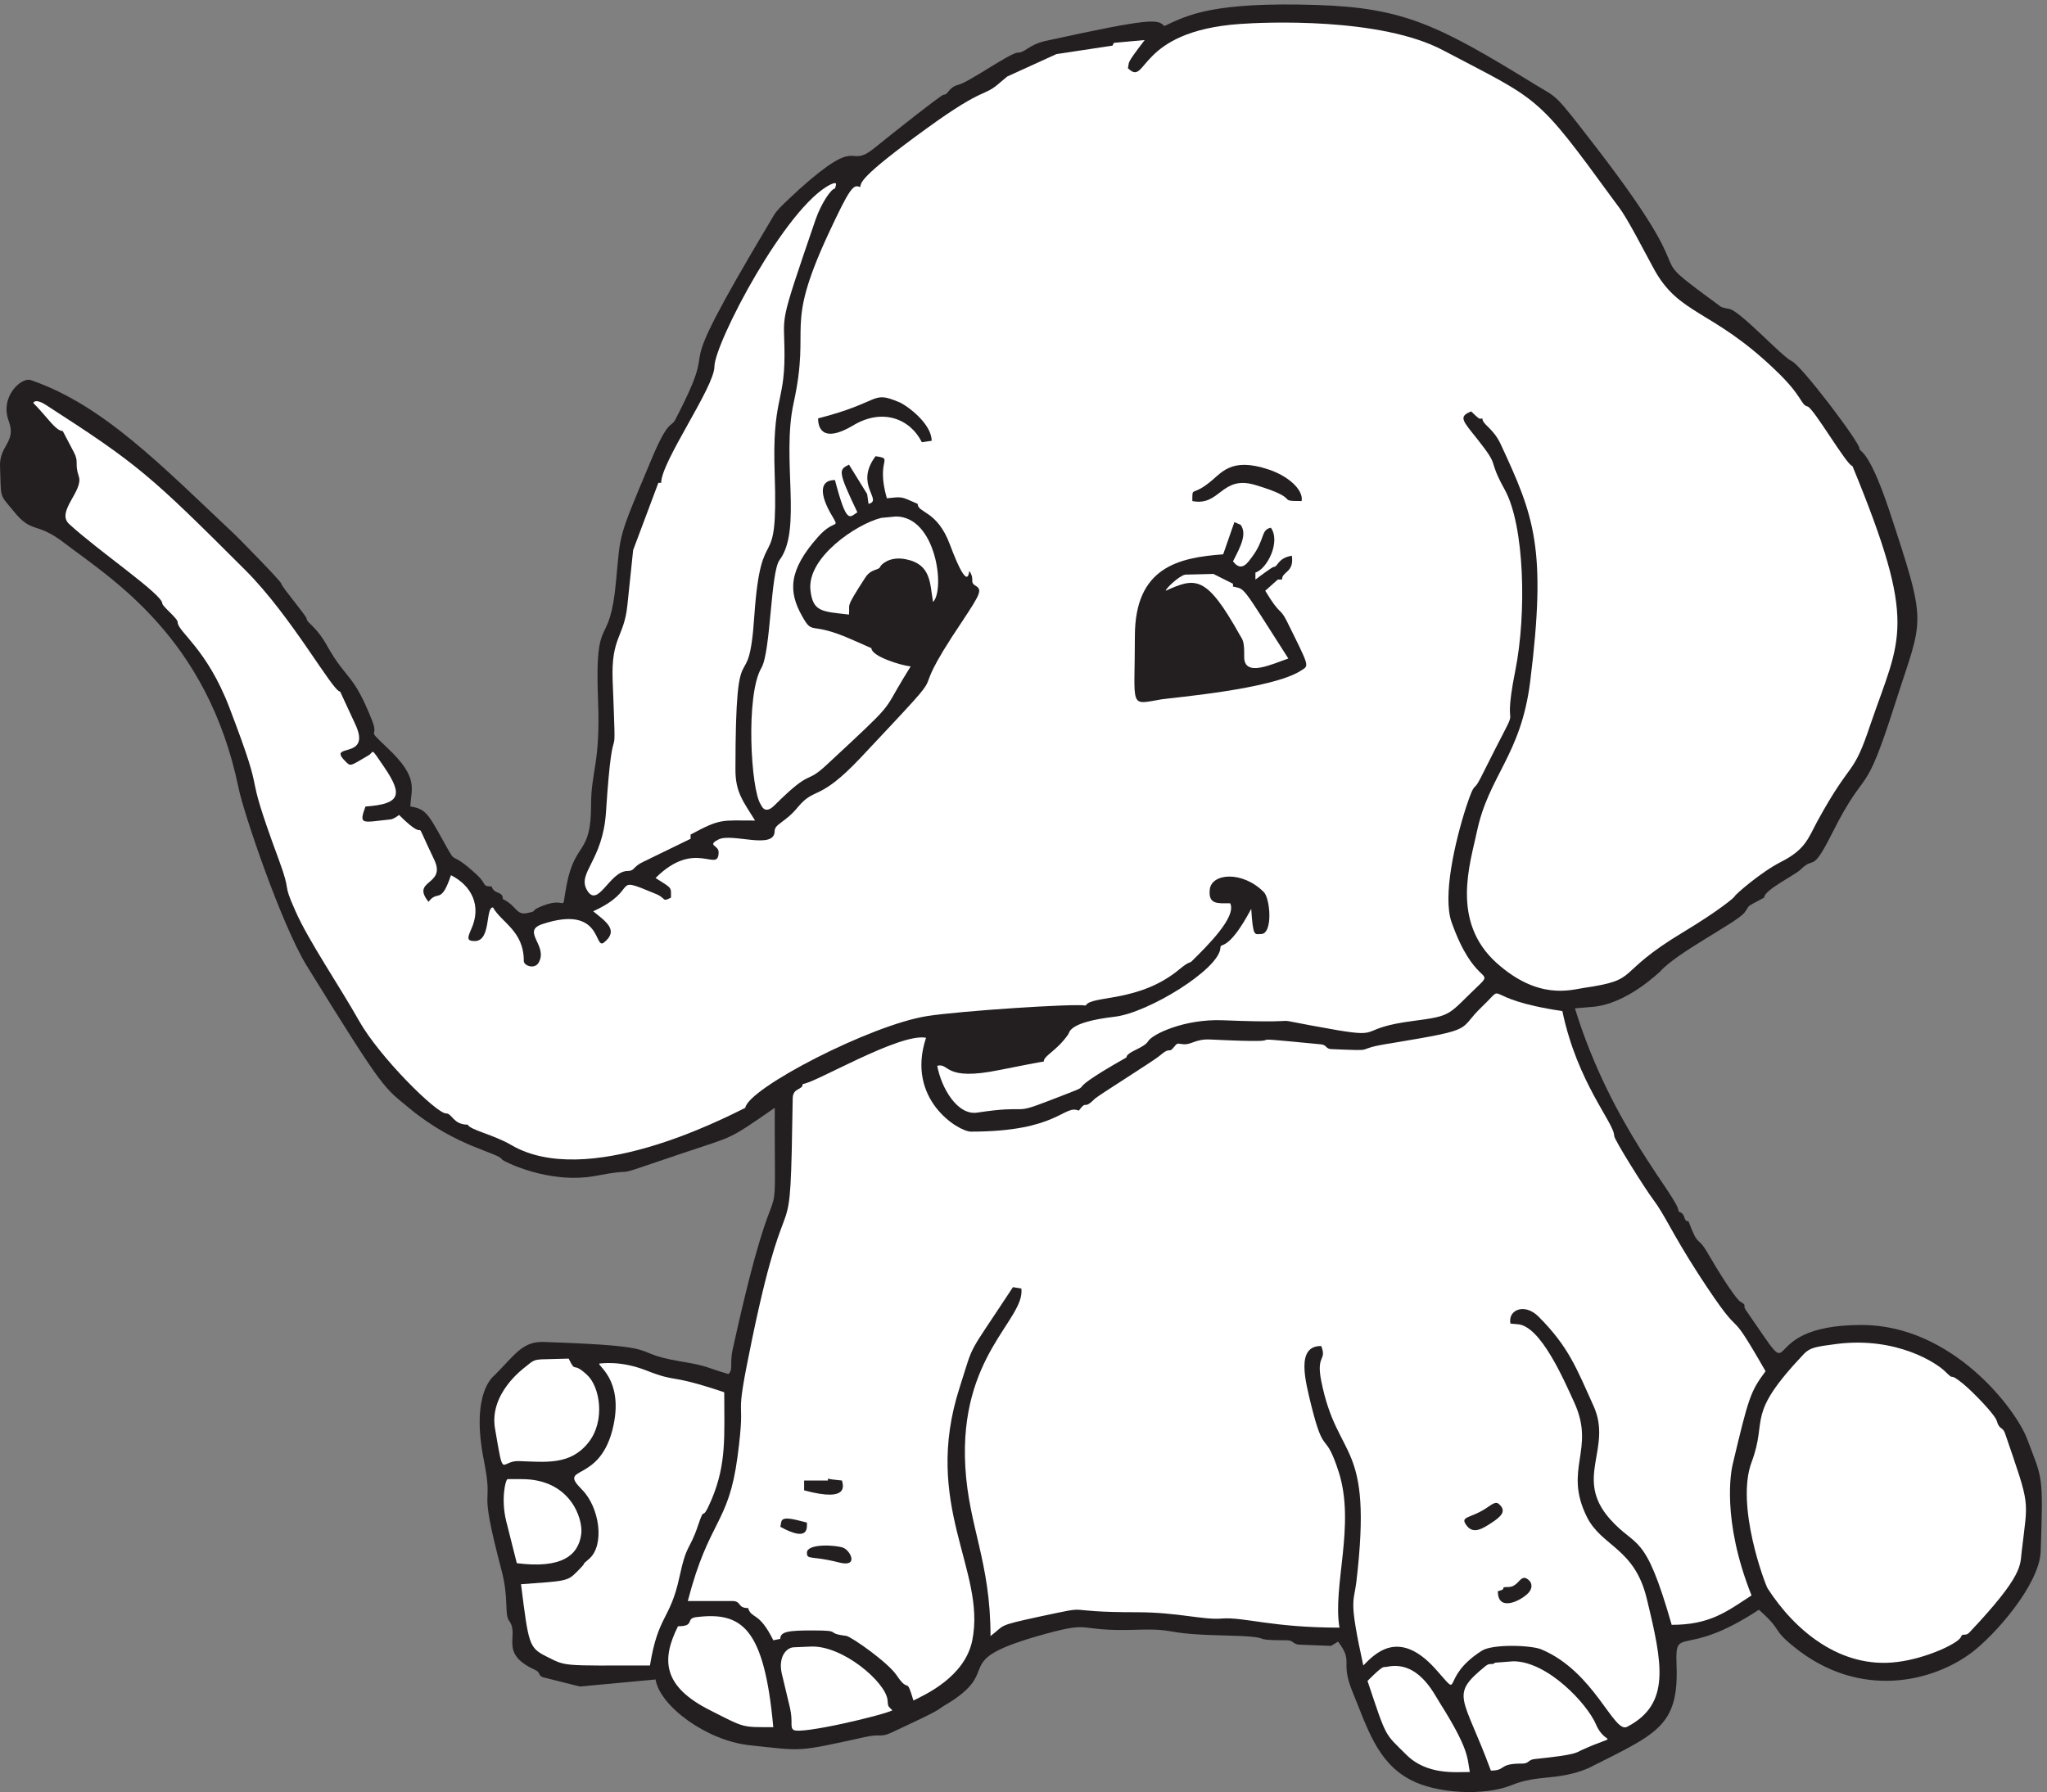
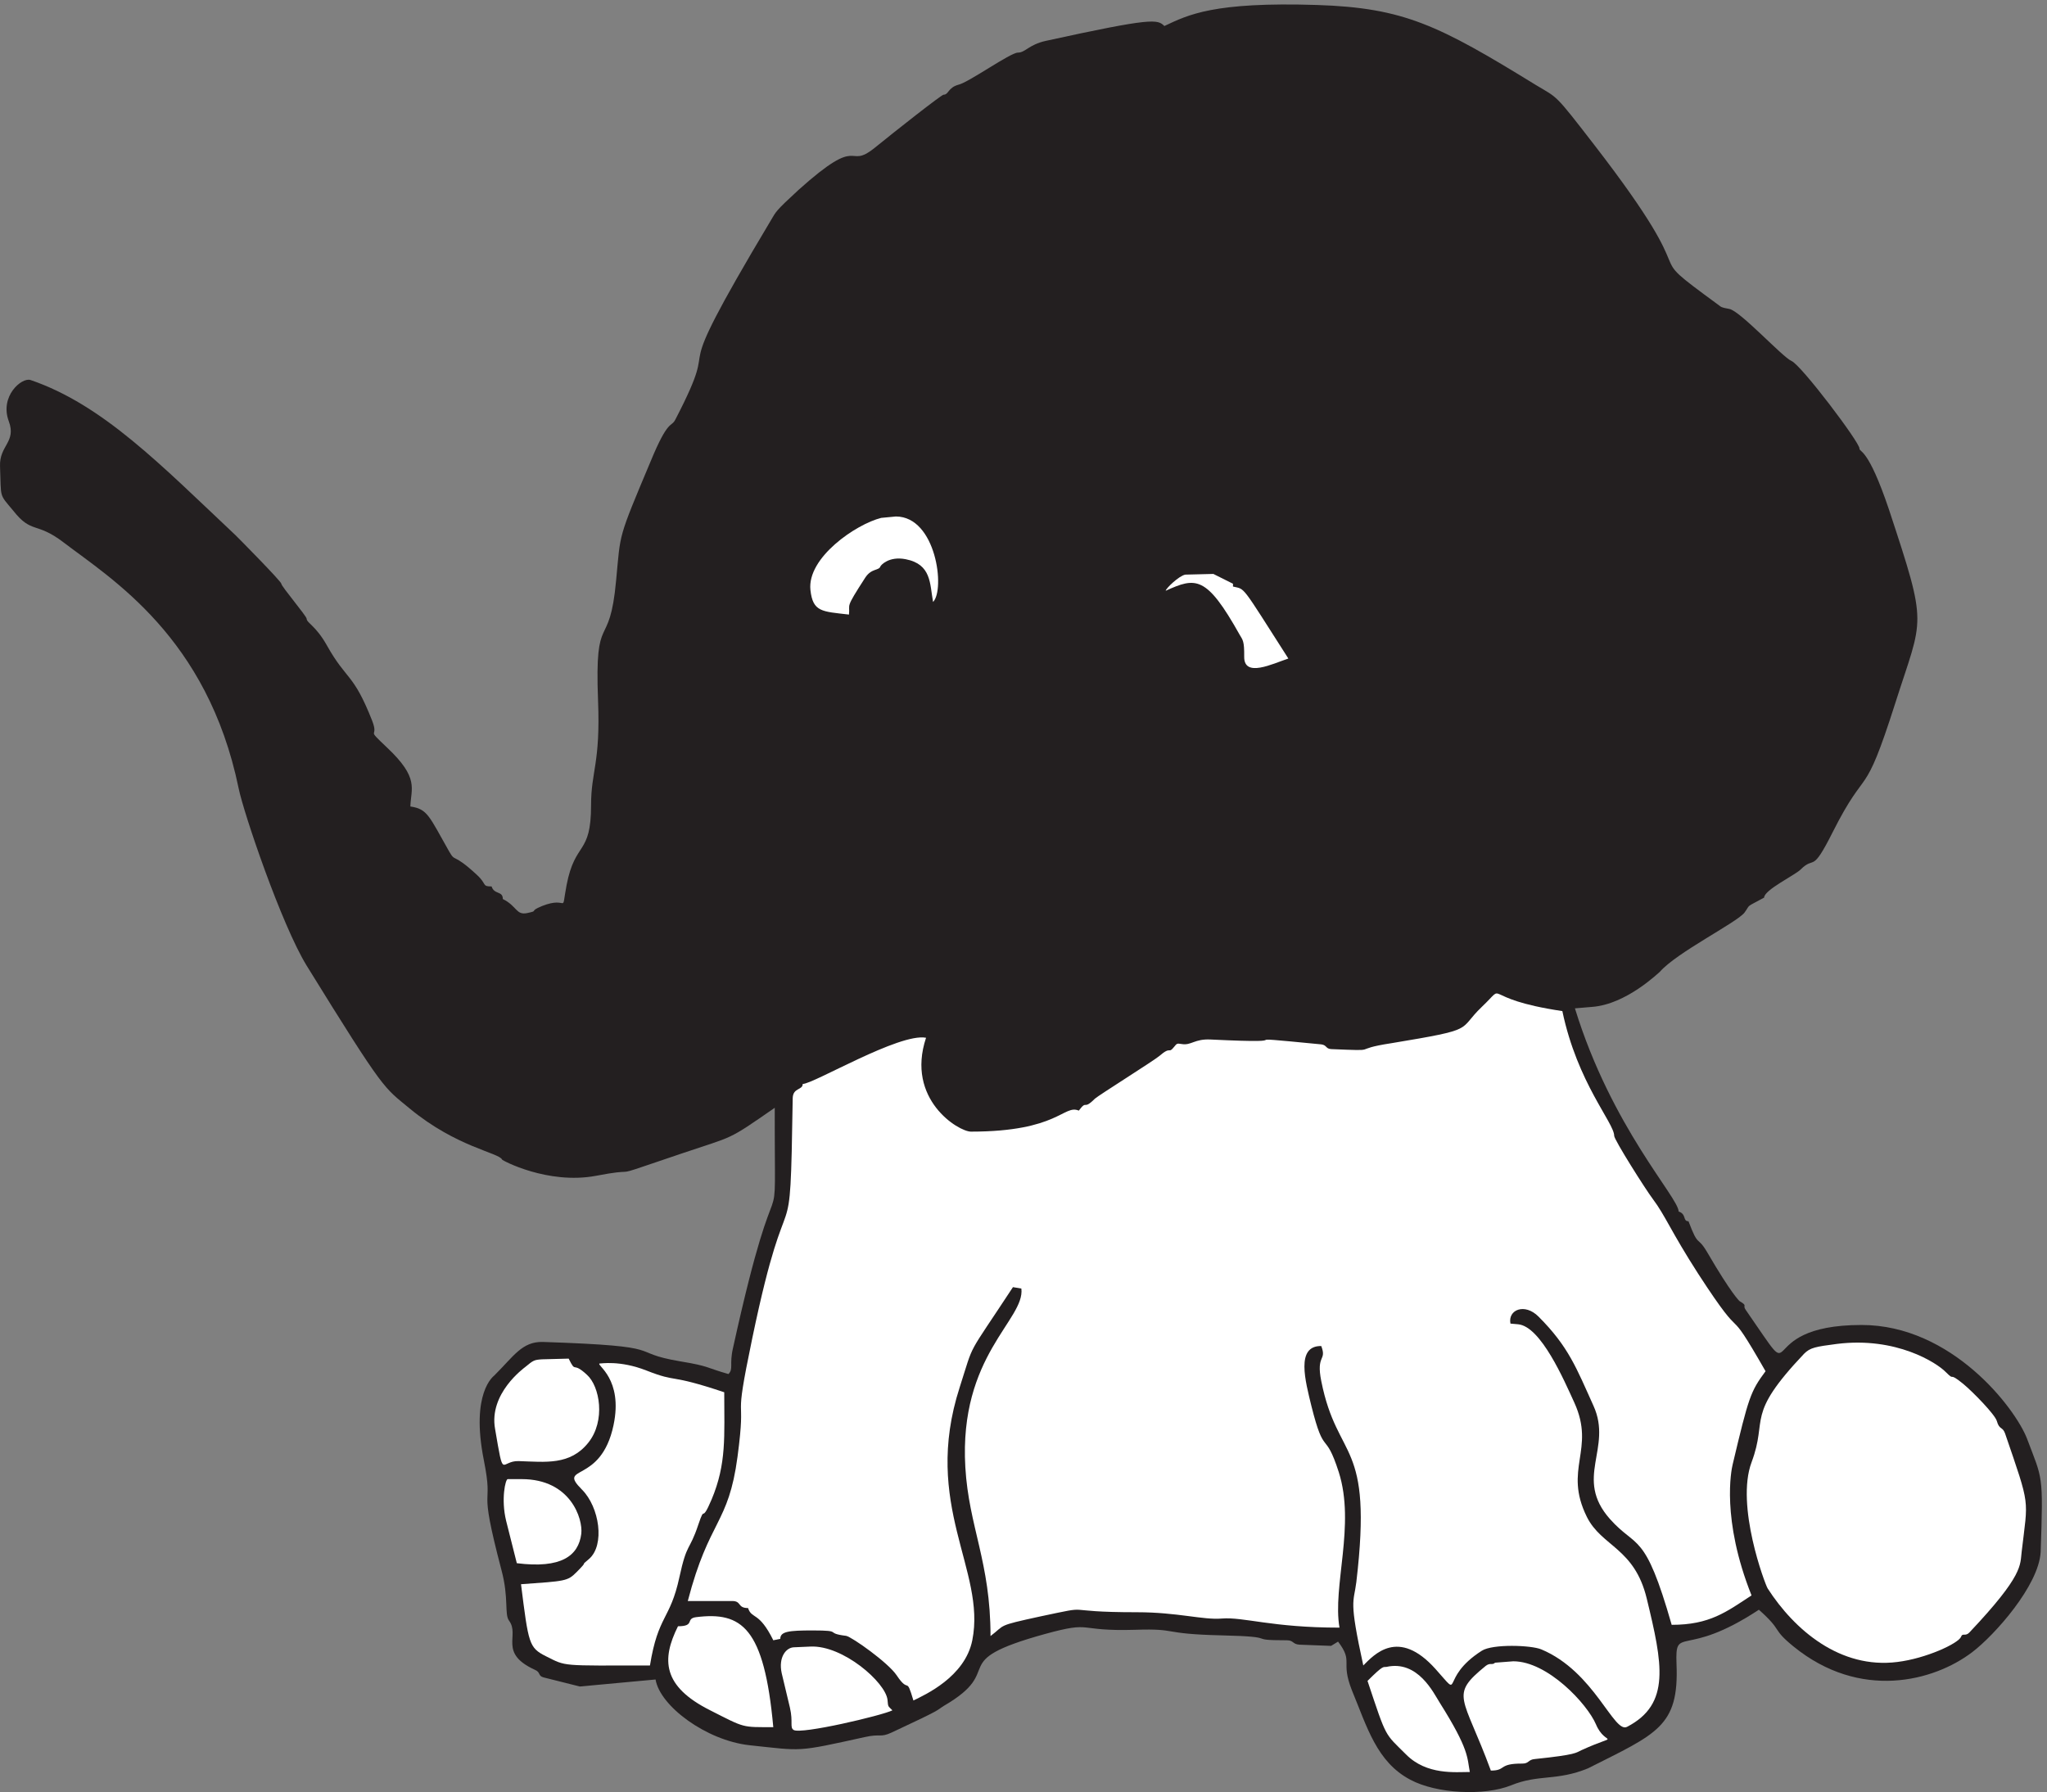
<svg xmlns="http://www.w3.org/2000/svg" xml:space="preserve" width="215.84" height="188.998">
  <rect width="100%" height="100%" fill="#808080" stroke="none" />
  <path d="M1044.2 1416.59c68.86-2.25 96.26-15.98 173.34-63.39 17.9-10.77 14.54-6.34 46.1-47.16 95.28-123.24 29.98-76.86 99.03-127.5 1.79-1.3 1.39-1.74 8.22-2.95 8.41-1.21 42.34-38.3 49.37-41.25 7.81-3.3 54.31-64.88 53.92-69.48 0-3.13 6.62 1.39 23.34-48.2 31.27-94.84 27.21-83.984 4.95-153.984-25.42-79.727-21.76-46.985-49.37-101.699-17.21-34.305-13.95-18.325-25.62-29.961-4.45-4.43-28.89-16.153-28.89-22.235-15.63-8.511-10.29-4.687-15.63-11.984-6.43-7.988-53.82-31.613-67.08-46.899-.89-.519-26.52-25.878-53.92-27.789l-13.36-1.129c29.09-94.578 82.22-149.988 82.22-161.105 6.43-2.082 3.06-7.727 7.81-7.727 8.21-21.8 6.63-10.597 14.94-24.753 18.9-32.485 25.33-38.473 25.63-38.645 6.82-4 1.88-2.781 4.85-6.949 47.88-69.129 1.48-11.903 91.81-11.903 71.53 0 121.79-66 131.09-89.968 12.37-32.918 13.06-27.27 10.88-90.149-1.58-26.582-36.41-65.742-54.22-79.293-30.67-23.367-89.04-38.386-141.67 4.434-17.91 14.59-8.02 11.887-27.51 29.18-59.56-39.34-66.48-11.551-65.29-43.082 2.07-49.758-15.64-55.149-70.15-82.68-24.93-10.25-38.98-4.512-60.95-13.461-21.27-8.598-59.26-6.688-79.94 4.43-26.71 14.07-34.33 41.953-46.3 70.87-9.4 23.88 1.59 21.969-10.98 38.641l-5.54-3.379-25.03.95c-5.64.347-4.55 3.48-9.99 3.48-34.533 0-3.17 2.777-51.647 3.899-48.976 1.128-33.84 5.562-68.367 4.429-47.984-1.469-32.648 7.391-71.629-3.301-80.535-22.226-29.679-27.527-80.238-56.968-6.727-4.168.098-1.82-41.453-21.192-9.399-4.34-8.41-.687-21.469-3.648-54.715-12.07-48.48-10.942-91.418-6.418-34.133 3.816-70.84 31-74.301 52.11l-60.054-5.563-28.692 7.21c-4.551 1.122-2.277 4.083-6.828 5.993-29.285 13.367-11.773 27.18-20.578 38.988-3.859 5.211 0 17.719-6.035 40.211-19.488 74.258-5.641 45.078-13.949 87.02-10.688 53.679 7.816 66.699 8.308 67.218 15.336 15.2 21.965 27.012 38.488 26.582 104.18-3.472 64.508-7.902 109.325-15.461 22.754-3.73 19.984-4.949 37.793-9.992 4.156 4.172.593 7.391 3.562 20.41 38.485 174.918 32.945 63.922 33.145 190.723-38.289-26.574-31.563-21.973-73.41-36.129l-29.981-10.16c-23.445-7.992-6.133-1.477-38.285-7.644-38.391-7.208-74.797 12.421-74.5 12.855-2.18 5.383-36.211 9.812-73.313 40.559-20.679 17.195-18.996 11.898-81.621 113.25-19.886 32.39-49.867 120.718-53.922 140.605C164.457 915.48 88.176 961.598 50.187 990.605c-21.667 16.505-25.03 6.34-39.773 25.095-11.379 13.64-9.398 9.3-10.39 35-.692 16.68 13.16 19.19 6.925 35.87-7.32 19.72 10.094 34.83 17.215 32.66 57.484-19.63 103.391-67.4 162.555-123.07 1.484-1.387 36.308-36.648 36.308-38.472 0-2.083 20.086-25.708 20.086-27.79 0-3.214 7.321-5.558 16.028-21.105 15.828-28.227 20.777-21.363 35.914-59.75 5.836-15.113-6.137-4.258 11.871-21.367 25.625-24.141 18.894-32.219 18.402-46.637 13.75-1.996 14.84-7.641 30.77-35.695 5.343-9.203 2.375-.348 21.863-18.41 8.312-7.555 3.859-9.293 11.773-9.293 2.176-6.774 8.907-3.301 8.907-9.989 11.375-5.644 10.386-13.027 19.39-11.117 9.793 2.086.496.957 11.676 5.559 21.566 8.597 14.84-8.074 19.488 16.676 6.828 35.261 19.395 23.187 19.395 63.312 0 27.098 7.515 33.09 5.539 82.852-2.871 73.734 9.101 37.347 14.344 95.621 3.66 38.125.992 31.437 27.406 94.315 14.148 34.31 16.226 26.32 19.59 33.09 41.355 79.81-13.555 8.6 75.687 157.89 4.153 6.95 3.266 6.95 21.864 24.06 50.851 45.68 37.793 15.28 60.351 33.35 16.324 13.28 53.031 42.2 54.711 42.2 4.059 0 3.465 5.65 11.773 7.91 8.114 1.82 41.157 25.45 47.094 25.45 5.938 0 8.707 6.34 22.063 9.29 84.789 18.58 88.648 17.19 94.09 11.81 18.894 8.86 38.683 19.28 121.098 16.67" style="fill:#231f20;fill-opacity:1;fill-rule:evenodd;stroke:none" transform="matrix(.133 0 0 -.133 0 188.933)" />
-   <path d="M983.043 1401.55c-82.648-5.84-73.344-50.55-88.852-35.01 1.551 5.45-2.371 1.82 13.321 22.25l-24.449-2.22-1.094-2.21-44.426-6.7-38.949-17.75-5.383-4.49c-14.324-12.76-10.582-1.93-58.473-36.65-54.277-39.32-51.816-42.89-52.82-46.64-5.383 2.61-8.027-.17-25.539-37.79-35.121-76.14-13.32-69.73-27.188-133.33-9.757-44.31 6.934-100.31-11.128-124.479-7.208-9.531-6.93-72.738-14.411-85.558-12.679-21.504-8.394-96.793-.55-108.313.55-.68 3.011-8.625 10.949-.68 30.648 30.524 23.625 15.43 41.777 32.508 54.555 50.668 43.516 40.399 60.027 67.633l6.11 9.984c-8.027.852-31.106 8.059-31.106 14.469l-15.05 6.641c-34.848 15.543-30.836 2.664-39.957 18.89-10.672 19.008-11.219 35.86 12.769 62.809 13.594 15.266 17.789 4.824 10.035 18.326-8.39 14.69-9.484 26.67 3.285 26.67 9.579-36.54 11.676-29.17 17.789-25.59-15.875 33.19-14.687 33.76-6.66 37.79l14.414-23.32 1.094-7.78c11.86 2.9-11.586 14.87 5.567 37.79 15.14-2.27-.094-1.7 8.937-33.36 12.773 1.25 10.582 1.65 24.449-4.43 0-7.37 15.414-4.99 25.539-32.225 15.418-41.133 14.871-20.027 15.508-21.105 4.656-6.977-.363-8.508 5.02-11.688 5.289-3.176 3.465-6.637-10.493-27.742-53.273-79.207 5.11-17.137-80.636-108.371-33.754-35.801-36.035-22.637-49.992-39.434-9.852-12.082-18.336-13.218-18.336-18.89 0-15.262-33.75-1.25-44.426-6.637-9.668-4.883 0-4.484 0-10.043 0-17.363-18.336 11.117-49.988-20.539 13.5-8.625 12.222-6.926 12.222-15.547-7.664-3.914-2.918-.453-13.316 3.461-35.121 14.695-10.309 3.063-48.348-14.301 10.309-8.34 20.524-15.144 8.574-24.734-8.121-6.527-.82 30.582-49.168 14.469-16.601-5.735 5.289-17.079-2.738-30.582-3.191-5.391-11.676-2.329-11.676 1.418 0 23.886-17.515 30.242-24.449 42.496-6.203 0-1.277-26.668-14.414-26.668-6.566 0-5.836 2.496-2.824 9.418 8.39 18.328.457 34.441-16.059 42.781-8.117-24-10.304-11.121-17.785-21.106-14.324 17.758 14.41 12.766 4.469 33.477-20.16 42.098-.731 8.34-27.824 35.402-4.743-3.574-6.84-3.574-7.203-3.574-21.989-2.269-24.997-4.766-19.434 10.27 27.914 1.929 29.738 9.304 14.961 31.089-11.676 17.079-7.754 12.2-12.586 9.477-15.055-8.793-13.957-9.078-18.52-4.48-14.871 14.863 21.801.281 7.938 29.445l-11.859 25.59c-5.93 0-38.133 59.289-75.079 96.222-75.164 75.121-85.019 83.921-157.539 130.671-2.644 1.81-9.03 5.44-10.672 1.98 10.856-10.83 17.786-22.24 23.352-22.24l8.758-16.68c4.379-8.34.363-8.57 4.011-19.4 3.743-11.41-18.335-27.92-7.66-37.68 23.715-21.783 73.797-55.655 73.797-62.916 0-2.328 12.227-11.805 12.227-14.981 0-7.488 23.168-20.82 41.047-67.8 31.836-83.29 7.937-36.254 38.953-120 10.945-29.559 2.187-16.227 13.316-41.079 9.946-22.921 35.215-60.027 50.539-87.261 15.965-28.426 61.211-73.305 68.871-73.305 5.02 0 5.567-8.906 17.243-8.906 1.367-4.028 20.98-8.172 34.39-16.114 59.934-35.121 167.395 20.426 185.637 29.446 2.191 15.433 99.523 65.871 144.406 72.793 25.723 4.031 115.395 9.988 125.52 8.34 4.199 8.343 42.238 1.929 74.437 28.882 7.848 6.524 7.848 4.422 9.762 6.411 11.766 11.628 35.668 35.007 30.285 45.785-9.578 0-17.605-1.36-16.144 11.121 1.55 12.652 25.722 14.867 42.785-2.211 5.2-5.11 7.39-33.305-2.192-33.305-5.019 0-6.297-2.949-7.754 19.969-19.066-35.688-24.449-25.813-24.449-31.09-1.094-16.965-57.558-51.519-83.926-54.469-36.668-4.312-35.574-12.367-36.668-13.898-9.304-13.449-19.429-16.797-19.429-21.617-1.098 0-23.172-4.313-35.032-6.696-44.699-9.191-39.316 5.844-49.441 3.348 3.375-18.043 16.238-39.719 31.926-37.109 41.14 6.242 27.277-1.926 53.64 8.226 54.004 20.824 1.368-.281 64.493 35.52 0 4.48 13.867 7.261 17.148 12.824 3.469 5.672 28.828 17.758 58.934 16.625 83.29-3.293 19.429 4.594 91.22-7.891 36.58-6.125 15.88 1.649 59.84 7.321 32.11 4.199 27.01 4.484 53.1 29.218 10.85 10.668-5.11 0-22.54 49.137-7.2 20.539 2.56 63.488 11.68 91.688 7.39 22.07 5.2 10.269 11.4 22.75 38.59 77.39 14.6 20.711 27.55 85.558 8.85 44.598 7.3 114.156-8.39 142.806-14.6 26.39-2.92 16.34-21.62 40-11.68 14.7-15.6 18.05-5.02 22.19 7.76-7.77 6.66-5.56 8.85-5.56 0-4.99 8.39-7.32 14.51-20.43 26.36-56.9 36.67-81.642 23.35-188.424-7.39-58.496-32.84-74.211-42.24-118.922-5.29-25.132-20.89-70.976 15.51-103.882 33.11-29.731 58.66-21.504 68.87-19.973 46.8 6.809 22.72 10.383 79.46 44.426 27.82 16.793 40.59 27.515 40.59 28.312 0 1.02 20.98 19.348 36.67 27.235 19.52 9.871 21.62 18.89 28.83 32.226 27.64 50.551 27.82 33.871 42.14 76.934 23.72 69.336 38.04 77.789-14.32 204.768-4.19 0-30.83 46.07-35.57 47.2-5.66 1.36-3.56 8.06-25.55 28.88-50.72 48.74-76.53 43.07-96.78 81.14-23.45 44.14-23.9 43.46-31.57 53.84-61.48 84.2-57.47 77.79-134.82 118.47-49.72 26.55-142.68 22.41-161.287 20.99" style="fill:#fff;fill-opacity:1;fill-rule:evenodd;stroke:none" transform="matrix(.133 0 0 -.133 0 188.933)" />
-   <path d="M658.617 1274.33c-35.554-17.2-92.219-126.26-92.219-144.45 0-16.25-42.226-75.39-42.226-92.2h-2.223l-19.992-53.336-4.586-43.883c-2.641-25.449-12.922-24.883-11.672-59.18 3.336-86.676.836-11.386-5.277-104.722-2.504-38.629-22.914-48.043-15.133-61.684 8.754-15.402 17.91 15.016 32.223 15.016 5.832 0 4.027 3.347 12.351 7.226l37.641 18.328v3.352c24.035 12.898 24.176 11.101 51.117 11.101-9.031 14.7-15.562 22.067-15.562 40.149 0 119.98 10.281 50.965 15.004 122.625 5.558 79.588 19.023 26.648 16.105 112.228-2.07 59.57 7.781 55.83 7.781 93.87 0 35.28-5.695 19.03 24.731 107.93 4.433 12.65 12.355 24.32 15.269 24.32.836 3.03 2.504 5.95-3.332 3.31" style="fill:#fff;fill-opacity:1;fill-rule:evenodd;stroke:none" transform="matrix(.133 0 0 -.133 0 188.933)" />
  <path d="M713.063 1101.56c6.113-2.63 25.558-16.94 25.558-30.55l-7.781-1.12c-9.305 18.76-31.387 27.23-54.442 13.34-28.75-17.08-27.781 4.17-27.781 5.56 51.391 13.19 41.528 22.36 64.446 12.77m-692.219-22.22c0-15.28-23.196-31.8 8.469-63.47 7.777-7.78 2.78-.98 10.277 9.02 5.558 7.64 16.668 15.7 2.918 37.23-9.86 15-2.364 1.11-11.668 13.88-5.555 7.65-4.028 5.98-9.996 8.34v-5" style="fill:#231f20;fill-opacity:1;fill-rule:evenodd;stroke:none" transform="matrix(.133 0 0 -.133 0 188.933)" />
-   <path d="M30.84 1069.33c9.308-5.83 9.168-13.05 10.558-28.05 1.25-10.84-7.086-14.03-13.89-6.39-6.527 7.36-8.195 32.36-5.555 35 2.778 2.77 2.778 3.33 8.887-.56m975-21.1c15.14-5 27.64-15.84 26.11-25-21.25 0 1.11 1.39-36.387 12.64-27.36 8.47-28.055-17.08-50.274-12.64 0 11.81-.559 3.75 12.774 14.16 10.281 7.65 17.082 21.12 47.777 10.84" style="fill:#231f20;fill-opacity:1;fill-rule:evenodd;stroke:none" transform="matrix(.133 0 0 -.133 0 188.933)" />
  <path d="M698.617 1009.89c-19.996-5-58.887-31.527-56.109-57.222 1.945-17.5 9.168-16.945 30.555-19.445.976 9.168-3.614 3.75 12.917 29.304 5 7.637 10.836 5.278 12.079 9.028.281.695 6.531 8.195 20.004 5.554 20.421-4.023 19.027-19.3 21.664-33.886 9.726 9.722 2.507 67.637-29.438 67.777l-11.672-1.11" style="fill:#fff;fill-opacity:1;fill-rule:evenodd;stroke:none" transform="matrix(.133 0 0 -.133 0 188.933)" />
-   <path d="M983.621 1004.34c5.137-7.223 0-17.082-6.117-28.887 6.945-9.308 12.086-.418 15.004 3.332 10.692 14.305 6.805 21.525 15.002 23.325 8.05-11.102-3.05-32.915-12.221-35.547v-5.559c2.223 1.664 13.341 10.004 14.441 10.004 3.61 0 2.92 6.941 14.45 8.89 1.94-13.617-7.79-12.222-7.79-18.894h-3.33l-9.99-8.891c12.36-20.554 11.24-12.64 16.94-23.75 18.75-37.914 17.91-35.269 11.39-39.582-22.77-14.855-103.193-21.527-110.56-22.777-26.11-4.445-21.11-7.777-21.11 50.004 0 54.855 34.586 62.359 70.004 64.992l8.887 25.56 5-2.22" style="fill:#231f20;fill-opacity:1;fill-rule:evenodd;stroke:none" transform="matrix(.133 0 0 -.133 0 188.933)" />
  <path d="M939.727 964.895c-4.997-.836-15.551-11.114-15.551-12.782 23.89 10.836 32.222 12.223 58.609-34.859 2.504-4.305 3.75-4.863 3.613-17.504-.14-16.805 22.492-5.555 35.002-1.383-38.337 59.996-33.892 54.582-43.892 57.078v2.223l-15.559 7.777-22.222-.55m235.023-342.786c-19.77-18.879-2.82-17.347-71.55-28.757-34.32-5.25-6.52-6.379-47.77-4.704-4.59.254-3.34 3.172-7.93 3.754-83.598 8.164-4.69-.144-87.926 3.864-12.621.586-15.125-4.848-22.633-3.606-3.859.582-3.859.582-6.101-2.226-4.852-6.086-2.086 1.132-11.684-7.215-4.172-3.61-48.707-31.531-51.105-33.864-9.703-9.734-5.84-.292-12.778-9.48-12.046 5.141-16.117-16.656-85.527-16.656-9.754 0-51.84 25.551-35.57 74.433-21.121 4.047-89.176-36.632-97.781-36.632 0-5.032-7.614-2.809-7.926-11.118-2.192-139.609-2.192-47.097-32.074-190.57-15.856-76.109-4.172-37.363-11.684-93.898-7.195-54.168-22.477-49.286-39.426-114.422h35.254c7.512 0 3.914-5.578 12.516-5.578 3.078-9.149 8.504-2.223 20.027-25.551l5.527 1.129c0 5.832 6.676 6.672 25.555 6.672 25.137 0 8.762-2.079 26.703-4.301 4.692-.985 33.324-21.254 40-31.277 10.274-15.418 7.196.437 13.297-19.977 8.918 4.414 40.836 18.59 46.676 47.754 11.109 55.551-40.156 107.094-10.012 200.555 12.098 37.656 4.485 21.945 42.242 79.464l6.672-1.129c3.028-24.714-49.594-52.89-44.429-141.652 2.761-47.351 19.972-75.16 19.972-133.887 12.102 9.149 4.328 7.911 39.324 15.528 45.528 9.59 12.36 3.355 76.766 3.355 32.227 0 52.516-6.269 67.223-4.996 17.523 1.387 39.582-7.215 93.352-7.215-5.69 32.625 12.77 81.36-.57 123.317-11.11 34.445-11.22 10.679-21.65 52.234-4.85 19.977-12.62 48.043 7.77 47.75 4.59-12.066-4.27-6.523 0-27.773 12.93-64.848 41.25-45.422 27.8-159.442-2.09-16.804-6.1-12.902 5.52-66.086 8.35 8.313 27.64 30.254 57.27-2.808 22.63-25.407 2.03-7.617 36.66 14.472 8.61 5.539 39.27 4.45 47.2 1.094 42.24-17.64 57.52-67.219 68.05-61.383 34.74 18.043 28.06 50.012 15.55 101.66-9.71 40.282-35.67 41.118-47.46 64.739-18.93 38.203 7.04 53.183-9.91 90.547-8.19 17.898-26.49 60.402-44.54 62.222l-6.15.547c-2.19 10.973 11.26 16.551 22.22 5.578 23.93-23.914 30.14-40.972 43.65-70.863 15.28-33.863-15.86-57.082 13.03-89.707 21.38-24.02 27.49-8.895 48.92-83.875 30.09 0 43.18 10.133 63.31 23.328-24.14 60.547-15.96 99.695-15.02 103.598 12.78 53.91 14.19 58.066 26.13 74.175-34.58 60.403-12.62 14.438-53.35 77.208-21.9 34.046-25.97 45.964-36.09 59.453-5.58 7.363-30.56 46.8-30.56 50.011 0 10.278-29.15 41.809-41.09 98.891-68.06 10.133-42.25 23.875-63.89 3.316" style="fill:#fff;fill-opacity:1;fill-rule:evenodd;stroke:none" transform="matrix(.133 0 0 -.133 0 188.933)" />
  <path d="M1456.39 354.898c-17.08-2.222-21.25-2.929-26.11-7.793-47.22-49.855-28.33-50.546-41.66-86.105-12.78-34.305 10.69-96.672 12.77-100.004 21.4-33.191 57.65-64.02 102.78-58.32 22.79 2.765 48.48 14.711 50.56 19.992 1.11 3.332 3.34 0 6.53 3.332 43.47 45.977 40.14 53.477 41.53 64.168 5 43.191 7.22 34.176-13.19 93.754-2.09 5.699-4.45 2.496-6.53 9.851-1.39 5.008-18.61 22.778-26.67 29.461-12.92 10.543-5.56 1.11-13.9 9.434-7.07 7.227-39.16 28.059-86.11 22.23M429.734 342.672c-6.257-.422-6.808-.695-13.339-6.113-.969-.832-29.028-20.973-23.887-49.168 7.082-41.528 4.027-25 18.613-25.418 21.527-.696 40.832-3.469 55.277 14.582 13.887 17.367 9.165 44.726-1.113 53.894-11.945 11.114-8.332.414-14.445 12.778l-21.106-.555" style="fill:#fff;fill-opacity:1;fill-rule:evenodd;stroke:none" transform="matrix(.133 0 0 -.133 0 188.933)" />
  <path d="M475.285 339.34c-2.637-1.25 18.887-12.082 11.117-48.895-10.004-47.5-45.285-30.832-25-51.105 13.883-13.895 18.332-44.027 5.551-54.996-8.605-7.231 1.387.832-10-10.571-7.086-7.078-8.75-6.929-43.89-9.437 5.972-47.367 6.25-50.277 19.726-57.09 16.66-8.324 11.106-7.36 82.492-7.36 6.532 40.286 15.973 35.844 23.34 70.001 6.109 28.203 7.774 20.008 14.996 41.664 5.832 17.367 1.813-.547 10.559 20.012 11.945 28.468 10.004 50.14 10.004 84.992-45.7 15.289-35.84 7.093-61.676 17.234-21.106 8.324-36.383 5.414-37.219 5.551" style="fill:#fff;fill-opacity:1;fill-rule:evenodd;stroke:none" transform="matrix(.133 0 0 -.133 0 188.933)" />
  <path d="M402.508 247.672c-1.809 0-5.418-15.973-1.25-33.059l8.472-33.609c35.278-4.445 48.891 5.832 51.114 23.332 1.386 11.668-8.336 43.336-47.227 43.336h-11.109" style="fill:#fff;fill-opacity:1;fill-rule:evenodd;stroke:none" transform="matrix(.133 0 0 -.133 0 188.933)" />
-   <path d="M656.395 248.227c0-.559 5.558-1.114 11.113-1.668.414-2.5 7.222-17.918-30-7.778v7.778h18.887v1.668m532.785-21.114c5.27-5.277.27-9.582-7.23-14.441-5.69-3.613-13.47-9.031-18.89-2.223-6.66 8.473 2.92 5.278 17.23 15.555 5.83 4.168 6.94 3.055 8.89 1.109m-556.117-12.222 6.667-1.664c0-3.891 1.805-15.973-21.113-3.336 1.391 4.168-1.527 9.031 14.446 5m35.558-21.664c5.555-2.223 12.496-15.696-3.336-11.668-22.219 5.695-25.555 1.804-25.555 7.777 0 7.363 22.778 6.25 28.891 3.891m543.889-26.114c1.81-1.804 2.92-5.972-1.11-10-6.39-6.386-24.03-14.722-23.89 1.668 8.61 2.082.28 3.332 8.33 3.332 8.89 0 9.45 12.223 16.67 5" style="fill:#231f20;fill-opacity:1;fill-rule:evenodd;stroke:none" transform="matrix(.133 0 0 -.133 0 188.933)" />
  <path d="M551.949 138.227c-8.886-1.114-.551-7.223-14.441-7.223-13.195-26.391-12.36-47.637 25.558-66.668 27.914-14.168 24.723-13.332 49.997-13.332-7.219 79.309-25.137 91.668-61.114 87.223m77.781-23.891c-6.527 0-12.777-7.918-9.996-20.555l6.528-27.363c2.636-11.527-.282-15.555 2.91-17.637 5.699-3.75 70.422 11.528 78.336 15.555-3.746 3.75-3.332 2.5-3.891 8.332-1.523 13.89-35.41 43.473-61.105 42.223l-12.782-.555m555.55-12.223c-2.22-2.222-3.74.278-7.36-2.5-29.17-23.754-17.92-23.336 4.03-83.054 12.5 0 5.56 5.695 25 5.554 5.42 0 4.44 3.196 10 3.614 33.33 3.468 32.36 4.996 36.66 6.945 32.37 14.719 19.45 2.082 11.67 20.555-6.94 16.25-38.33 50-65.55 50l-14.45-1.114m-86.11-3.328c-2.64-.422-1.94 1.942-15-11.113 15.42-46.25 13.33-41.117 30.56-58.332 16.39-16.531 39.31-13.895 50.55-13.895-2.22 11.532-.28 17.504-23.89 55.004-4.86 7.637-17.22 33.887-42.22 28.336" style="fill:#fff;fill-opacity:1;fill-rule:evenodd;stroke:none" transform="matrix(.133 0 0 -.133 0 188.933)" />
</svg>